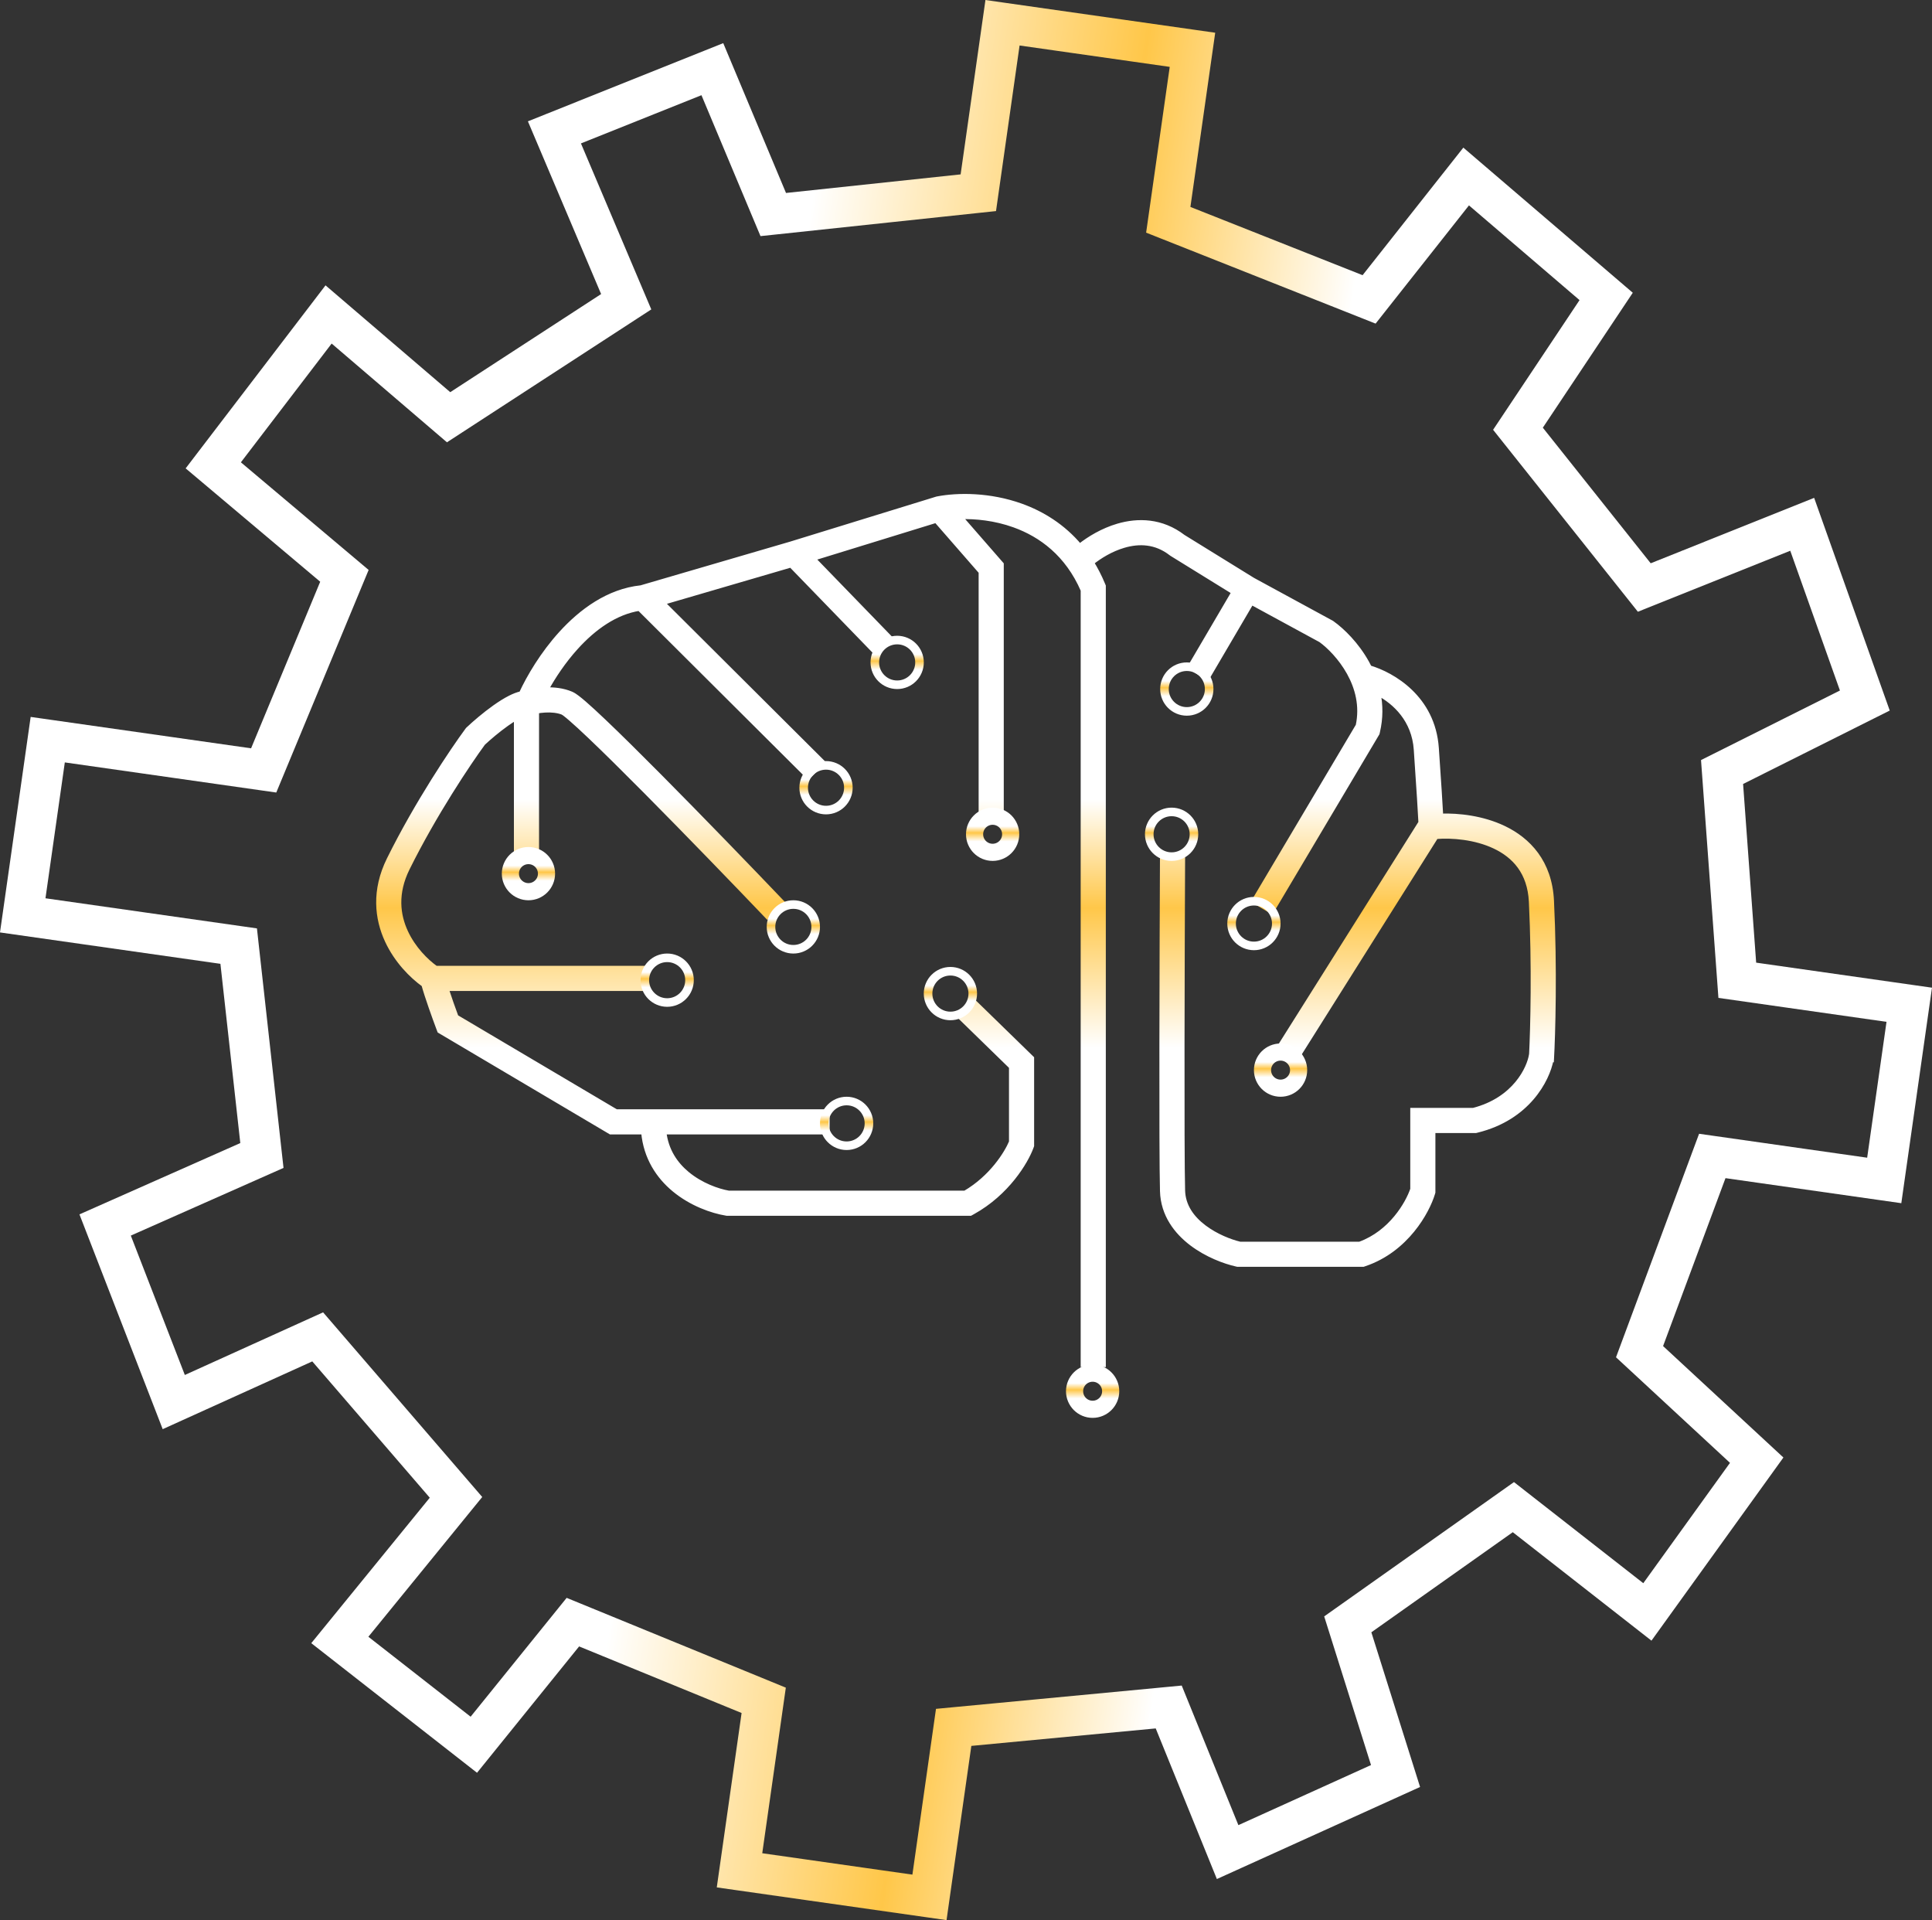
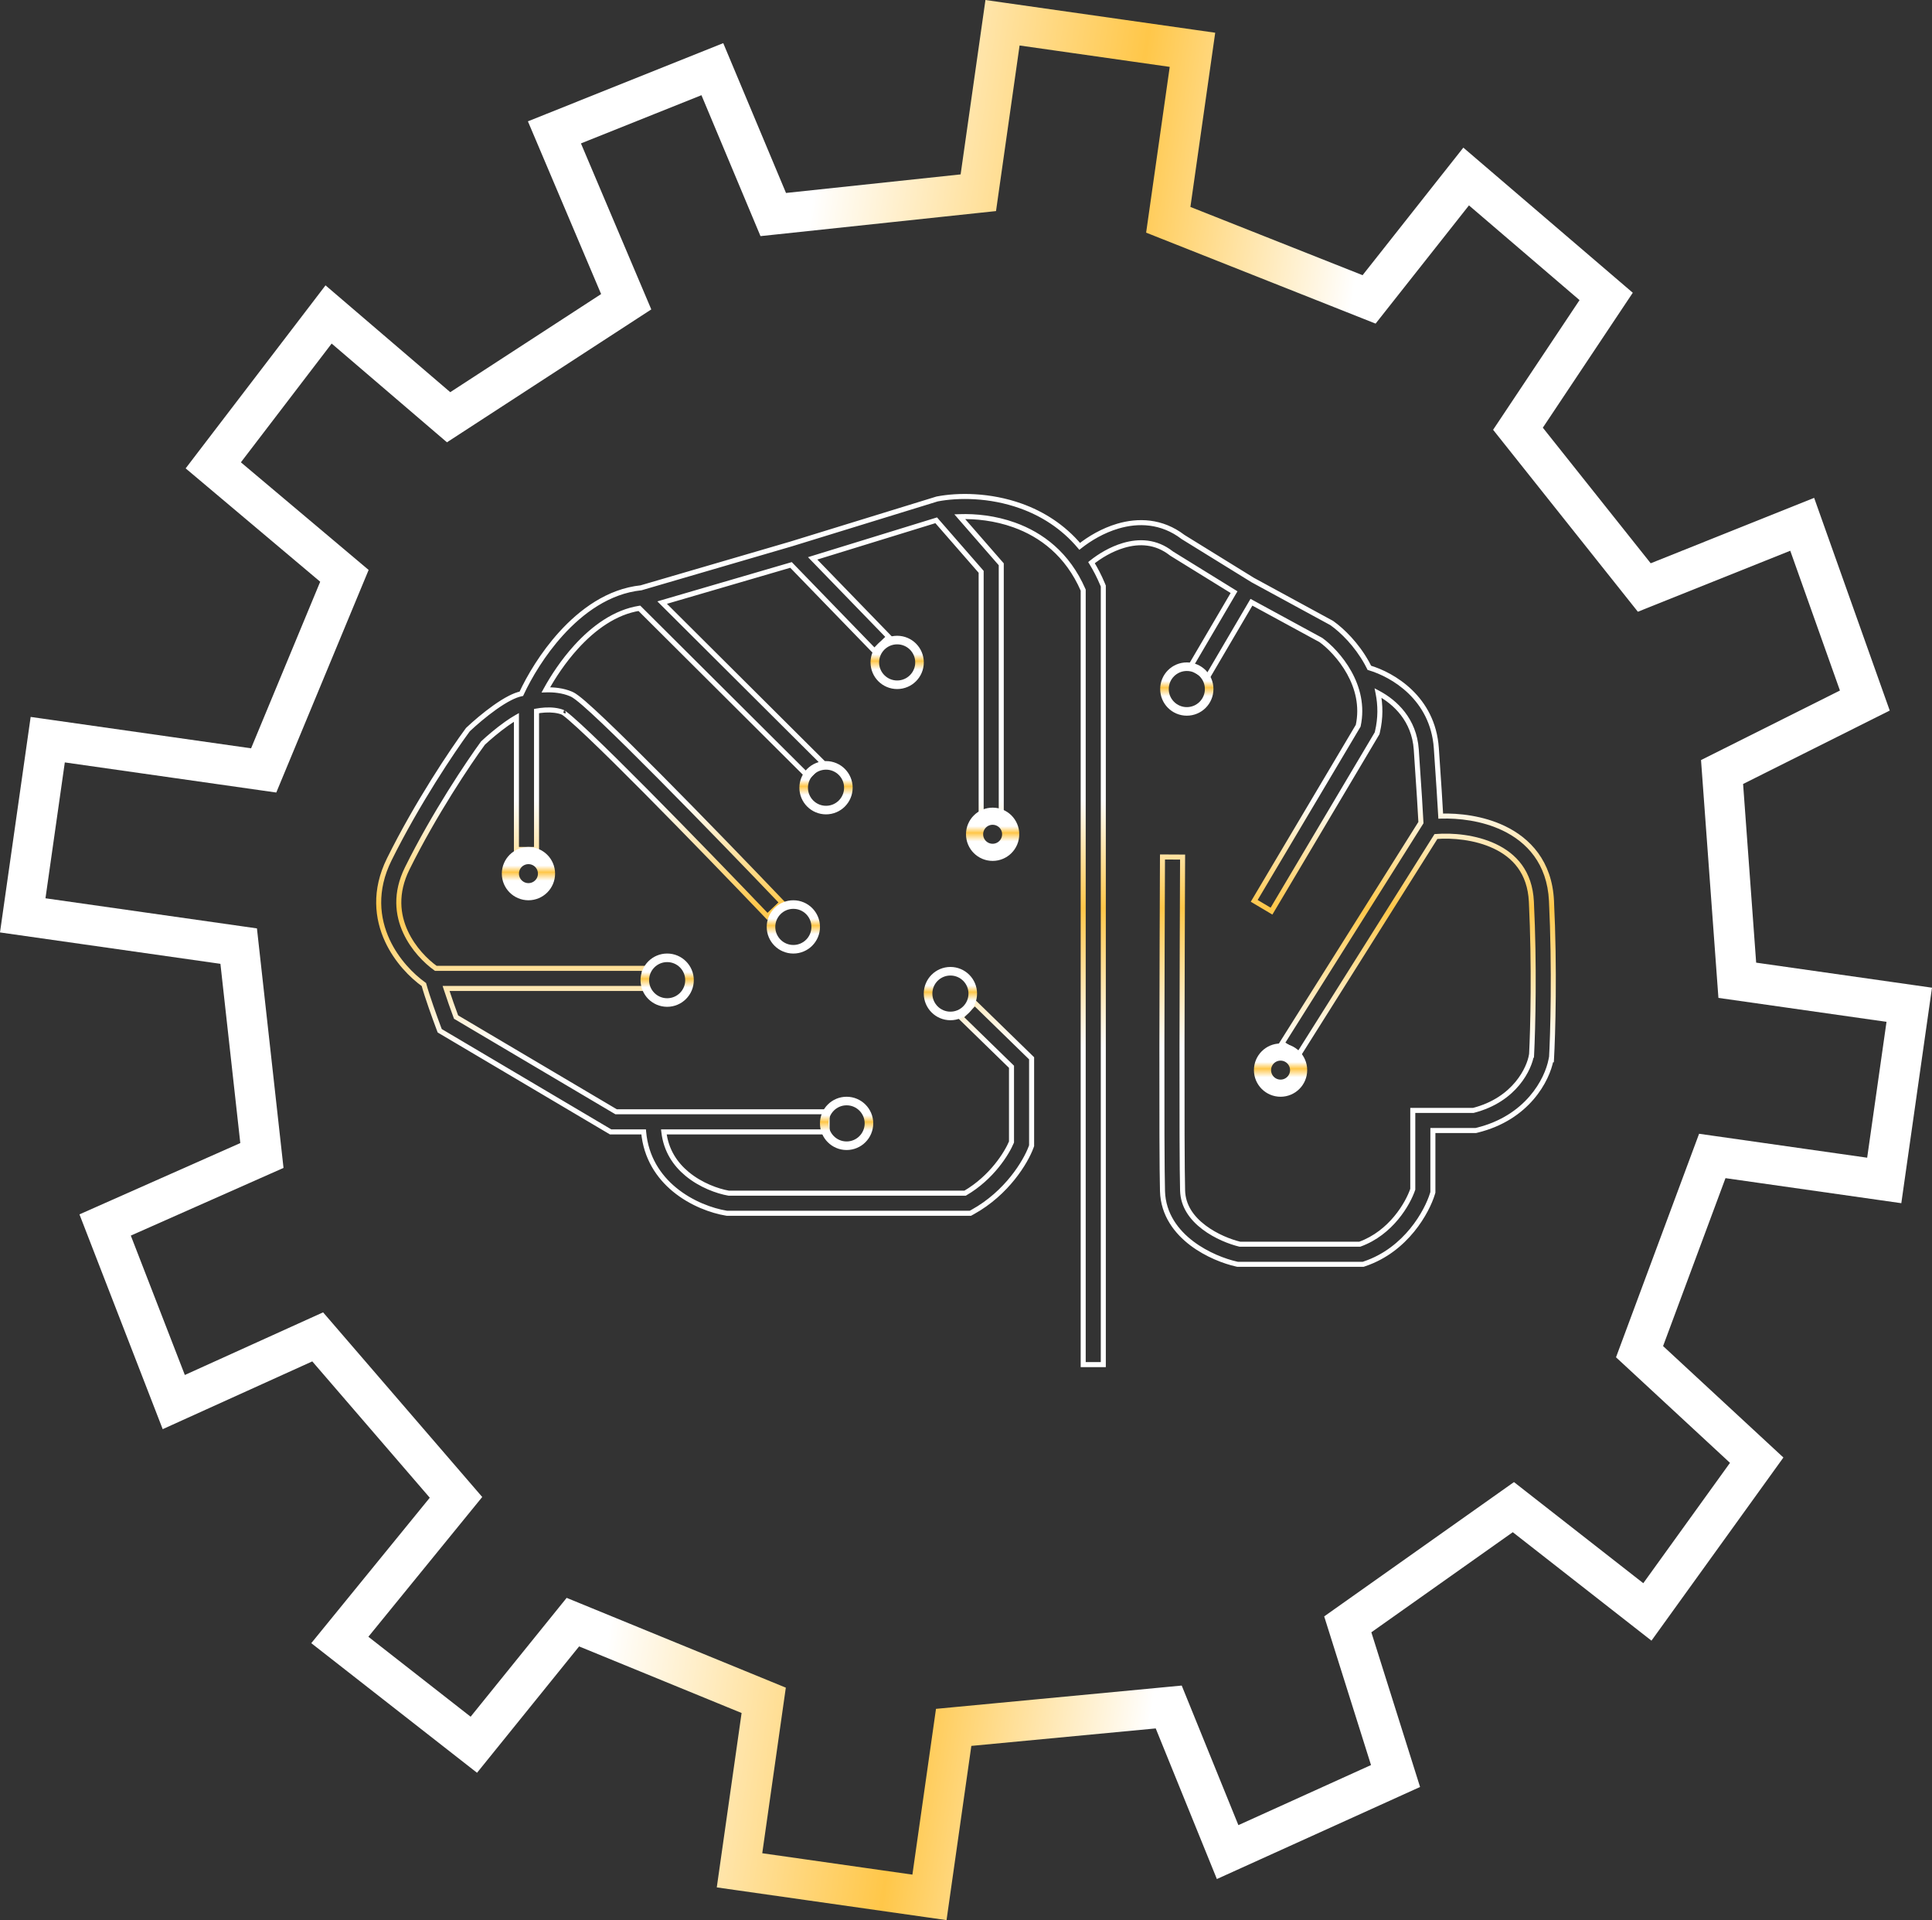
<svg xmlns="http://www.w3.org/2000/svg" fill="none" viewBox="20.06 20.52 192.18 190.96">
  <rect x="20.06" y="20.52" width="192.18" height="190.96" fill="#333333" stroke="none" />
-   <path fill-rule="evenodd" clip-rule="evenodd" d="M113.187 72.264L117.657 77.391V101.296H119.657V77.016V76.641L119.411 76.359L115.526 71.905C117.102 71.849 119.042 72.043 120.956 72.732C123.629 73.694 126.248 75.616 127.808 79.209V156.234H129.808V79.005V78.804L129.731 78.619C129.406 77.842 129.038 77.129 128.633 76.477C129.439 75.826 130.573 75.131 131.826 74.763C133.38 74.305 135.042 74.363 136.562 75.543L136.604 75.576L136.649 75.604L142.813 79.411L138.438 86.867L140.163 87.879L144.543 80.415L151.456 84.175C152.261 84.76 153.429 85.905 154.27 87.421C155.1 88.917 155.585 90.719 155.164 92.692L144.82 110.113L146.539 111.134L156.965 93.576L157.043 93.444L157.078 93.295C157.4 91.926 157.378 90.63 157.139 89.442C158.847 90.347 160.734 92.117 160.939 95.055C161.225 99.16 161.359 101.442 161.403 102.332L147.579 124.288L149.271 125.354L162.895 103.715C164.498 103.584 166.811 103.767 168.747 104.684C170.692 105.605 172.246 107.247 172.39 110.192C172.702 116.583 172.543 122.783 172.41 125.426L172.4 125.424C172.201 126.731 170.783 129.886 166.613 130.954H161.592H160.592V131.954V138.794C160.109 140.228 158.434 143.133 155.318 144.26H143.394C142.428 144.029 141.009 143.482 139.826 142.588C138.606 141.666 137.738 140.462 137.695 138.922C137.586 135.047 137.65 115.214 137.695 105.759L135.695 105.749C135.65 115.178 135.585 135.061 135.696 138.978C135.762 141.334 137.112 143.044 138.62 144.184C140.12 145.317 141.878 145.971 143.062 146.236L143.169 146.26H143.28H155.488H155.653L155.808 146.207C159.955 144.805 162.015 140.996 162.549 139.241L162.592 139.099V138.95V132.954H166.736H166.857L166.973 132.926C172.002 131.698 173.961 127.928 174.347 125.904L174.387 125.906C174.526 123.454 174.719 116.885 174.387 110.095C174.202 106.291 172.097 104.058 169.603 102.876C167.522 101.891 165.165 101.626 163.372 101.685C163.308 100.533 163.174 98.358 162.934 94.916C162.587 89.936 158.594 87.624 156.274 86.937C156.192 86.771 156.107 86.609 156.019 86.451C155.002 84.618 153.593 83.241 152.57 82.512L152.52 82.477L152.467 82.448L144.673 78.209L137.744 73.929C135.6 72.289 133.244 72.26 131.261 72.844C129.759 73.286 128.43 74.086 127.459 74.855C125.777 72.86 123.712 71.599 121.633 70.85C118.499 69.722 115.327 69.752 113.325 70.135L113.271 70.146L113.219 70.162L98.754 74.618L83.83 78.979C80.582 79.317 77.882 81.322 75.866 83.546C74.054 85.545 72.707 87.817 71.92 89.516C71.532 89.598 71.152 89.759 70.82 89.925C70.314 90.18 69.782 90.519 69.277 90.878C68.266 91.597 67.277 92.451 66.669 93.023L66.604 93.085L66.55 93.157C65.107 95.112 61.552 100.389 58.777 105.996C57.255 109.07 57.568 111.865 58.594 114.075C59.517 116.059 61.006 117.563 62.225 118.437C62.555 119.64 63.316 121.745 63.675 122.703L63.799 123.033L64.102 123.212L80.563 132.952L80.799 133.091H81.072H84.084C84.31 135.658 85.585 137.529 87.132 138.811C88.845 140.231 90.899 140.942 92.296 141.171L92.376 141.184H92.458H116.326H116.583L116.809 141.06C120.243 139.165 122.091 136.044 122.613 134.633L122.676 134.465V134.286V126.192V125.771L122.374 125.476L117.024 120.264L115.628 121.696L120.676 126.614V134.096C120.21 135.214 118.719 137.634 116.062 139.184H92.542C91.424 138.987 89.766 138.397 88.408 137.271C87.244 136.306 86.308 134.96 86.094 133.091H102.334V131.091H85.05H84.07H81.346L65.425 121.671C65.136 120.887 64.73 119.75 64.431 118.825H84.158V116.825H63.41C62.422 116.122 61.167 114.865 60.408 113.232C59.606 111.506 59.347 109.351 60.569 106.883C63.246 101.476 66.679 96.362 68.105 94.418C68.668 93.893 69.551 93.137 70.436 92.509C70.784 92.261 71.121 92.042 71.43 91.867V104.999H73.43V91.238C73.677 91.193 73.96 91.154 74.261 91.137C74.913 91.098 75.56 91.16 76.076 91.376L76.076 91.375L76.075 91.375C76.075 91.375 76.078 91.377 76.085 91.382L76.085 91.382C76.106 91.395 76.165 91.433 76.271 91.513C76.421 91.627 76.618 91.789 76.861 91.999C77.346 92.419 77.98 93.003 78.731 93.717C80.232 95.143 82.17 97.062 84.266 99.174C88.457 103.397 93.257 108.368 96.398 111.657L97.844 110.276C94.698 106.981 89.889 102 85.686 97.765C83.585 95.649 81.631 93.714 80.109 92.267C79.349 91.545 78.69 90.937 78.17 90.487C77.911 90.263 77.677 90.07 77.478 89.919C77.303 89.787 77.082 89.629 76.866 89.538C76.035 89.186 75.132 89.104 74.356 89.13C75.084 87.801 76.097 86.269 77.348 84.889C79.117 82.937 81.264 81.394 83.661 81.017L100.462 97.752L101.873 96.335L85.925 80.45L98.743 76.705L107.034 85.257L108.47 83.865L100.895 76.051L113.187 72.264Z" fill="url(#paint0_linear_3682_8242)" />
  <path d="M117.657 77.391H117.907V77.297L117.846 77.226L117.657 77.391ZM113.187 72.264L113.375 72.1L113.268 71.978L113.113 72.026L113.187 72.264ZM117.657 101.296H117.407V101.546H117.657V101.296ZM119.657 101.296V101.546H119.907V101.296H119.657ZM119.657 76.641H119.907V76.547L119.846 76.477L119.657 76.641ZM119.411 76.359L119.599 76.194L119.411 76.359ZM115.526 71.905L115.518 71.655L114.993 71.673L115.338 72.069L115.526 71.905ZM120.956 72.732L120.871 72.967L120.956 72.732ZM127.808 79.209H128.058V79.157L128.037 79.109L127.808 79.209ZM127.808 156.234H127.558V156.484H127.808V156.234ZM129.808 156.234V156.484H130.058V156.234H129.808ZM129.808 78.804H130.058V78.754L130.039 78.708L129.808 78.804ZM129.731 78.619L129.5 78.716L129.5 78.716L129.731 78.619ZM128.633 76.477L128.476 76.282L128.305 76.421L128.421 76.608L128.633 76.477ZM131.826 74.763L131.755 74.523L131.826 74.763ZM136.562 75.543L136.715 75.346L136.715 75.346L136.562 75.543ZM136.604 75.576L136.451 75.773L136.461 75.782L136.472 75.789L136.604 75.576ZM136.649 75.604L136.518 75.817V75.817L136.649 75.604ZM142.813 79.411L143.029 79.538L143.153 79.327L142.945 79.198L142.813 79.411ZM138.438 86.867L138.223 86.74L138.096 86.956L138.312 87.083L138.438 86.867ZM140.163 87.879L140.037 88.095L140.253 88.221L140.379 88.006L140.163 87.879ZM144.543 80.415L144.663 80.195L144.45 80.08L144.328 80.288L144.543 80.415ZM151.456 84.175L151.604 83.973L151.59 83.963L151.576 83.955L151.456 84.175ZM154.27 87.421L154.489 87.3L154.27 87.421ZM155.164 92.692L155.379 92.819L155.4 92.784L155.408 92.744L155.164 92.692ZM144.82 110.113L144.605 109.986L144.477 110.201L144.692 110.328L144.82 110.113ZM146.539 111.134L146.412 111.349L146.627 111.477L146.754 111.262L146.539 111.134ZM156.965 93.576L157.18 93.704V93.704L156.965 93.576ZM157.043 93.444L157.258 93.572L157.278 93.539L157.286 93.501L157.043 93.444ZM157.078 93.295L157.321 93.352V93.352L157.078 93.295ZM157.139 89.442L157.256 89.221L156.789 88.973L156.894 89.491L157.139 89.442ZM160.939 95.055L160.69 95.073L160.939 95.055ZM161.403 102.332L161.615 102.465L161.657 102.398L161.653 102.319L161.403 102.332ZM147.579 124.288L147.367 124.155L147.234 124.367L147.445 124.5L147.579 124.288ZM149.271 125.354L149.138 125.565L149.349 125.699L149.483 125.487L149.271 125.354ZM162.895 103.715L162.875 103.466L162.75 103.476L162.684 103.582L162.895 103.715ZM168.747 104.684L168.64 104.91H168.64L168.747 104.684ZM172.39 110.192L172.639 110.18L172.39 110.192ZM172.41 125.426L172.372 125.673L172.645 125.715L172.659 125.438L172.41 125.426ZM172.4 125.424L172.438 125.177L172.191 125.14L172.153 125.387L172.4 125.424ZM166.613 130.954V131.204H166.645L166.675 131.196L166.613 130.954ZM160.592 130.954V130.704H160.342V130.954H160.592ZM160.592 138.794L160.829 138.873L160.842 138.835V138.794H160.592ZM155.318 144.26V144.51H155.362L155.403 144.495L155.318 144.26ZM143.394 144.26L143.335 144.503L143.364 144.51H143.394V144.26ZM139.826 142.588L139.675 142.787L139.826 142.588ZM137.695 138.922L137.445 138.929L137.695 138.922ZM137.695 105.759L137.945 105.76L137.947 105.51L137.697 105.509L137.695 105.759ZM135.695 105.749L135.697 105.499L135.447 105.498L135.445 105.748L135.695 105.749ZM135.696 138.978L135.946 138.971L135.696 138.978ZM138.62 144.184L138.771 143.984L138.62 144.184ZM143.062 146.236L143.116 145.992H143.116L143.062 146.236ZM143.169 146.26L143.115 146.504L143.142 146.51H143.169V146.26ZM155.653 146.26V146.51H155.694L155.733 146.497L155.653 146.26ZM155.808 146.207L155.888 146.444L155.808 146.207ZM162.549 139.241L162.31 139.168V139.168L162.549 139.241ZM162.592 139.099L162.831 139.171L162.842 139.136V139.099H162.592ZM162.592 132.954V132.704H162.342V132.954H162.592ZM166.857 132.954V133.204H166.887L166.916 133.197L166.857 132.954ZM166.973 132.926L166.914 132.683L166.973 132.926ZM174.347 125.904L174.361 125.654L174.142 125.642L174.101 125.857L174.347 125.904ZM174.387 125.906L174.373 126.156L174.622 126.17L174.636 125.92L174.387 125.906ZM174.387 110.095L174.138 110.107L174.387 110.095ZM169.603 102.876L169.496 103.102H169.496L169.603 102.876ZM163.372 101.685L163.122 101.699L163.135 101.943L163.38 101.935L163.372 101.685ZM162.934 94.916L162.685 94.934L162.934 94.916ZM156.274 86.937L156.05 87.048L156.098 87.146L156.203 87.177L156.274 86.937ZM156.019 86.451L155.8 86.572V86.572L156.019 86.451ZM152.57 82.512L152.715 82.308L152.715 82.308L152.57 82.512ZM152.52 82.477L152.666 82.273L152.653 82.264L152.64 82.257L152.52 82.477ZM152.467 82.448L152.587 82.228L152.587 82.228L152.467 82.448ZM144.673 78.209L144.541 78.422L144.553 78.428L144.673 78.209ZM137.744 73.929L137.592 74.128L137.602 74.136L137.613 74.142L137.744 73.929ZM131.261 72.844L131.332 73.084L131.261 72.844ZM127.459 74.855L127.268 75.016L127.424 75.201L127.614 75.051L127.459 74.855ZM121.633 70.85L121.548 71.086V71.086L121.633 70.85ZM113.325 70.135L113.372 70.381L113.325 70.135ZM113.271 70.146L113.224 69.9L113.211 69.903L113.198 69.907L113.271 70.146ZM113.219 70.162L113.145 69.923L113.145 69.923L113.219 70.162ZM98.754 74.618L98.824 74.858L98.828 74.857L98.754 74.618ZM83.83 78.979L83.856 79.228L83.878 79.225L83.9 79.219L83.83 78.979ZM75.866 83.546L75.681 83.378L75.866 83.546ZM71.92 89.516L71.972 89.76L72.094 89.734L72.147 89.621L71.92 89.516ZM70.82 89.925L70.708 89.702H70.708L70.82 89.925ZM69.277 90.878L69.422 91.082L69.277 90.878ZM66.669 93.023L66.841 93.205L66.669 93.023ZM66.604 93.085L66.432 92.903L66.416 92.918L66.403 92.936L66.604 93.085ZM66.55 93.157L66.349 93.009H66.349L66.55 93.157ZM58.777 105.996L59.001 106.107L58.777 105.996ZM58.594 114.075L58.368 114.18H58.368L58.594 114.075ZM62.225 118.437L62.467 118.371L62.443 118.285L62.371 118.233L62.225 118.437ZM63.675 122.703L63.441 122.791L63.441 122.791L63.675 122.703ZM63.799 123.033L63.565 123.121L63.596 123.203L63.672 123.248L63.799 123.033ZM64.102 123.212L63.975 123.427H63.975L64.102 123.212ZM80.563 132.952L80.436 133.167L80.436 133.167L80.563 132.952ZM80.799 133.091L80.671 133.306L80.73 133.341H80.799V133.091ZM84.084 133.091L84.333 133.069L84.313 132.841H84.084V133.091ZM87.132 138.811L87.291 138.618L87.132 138.811ZM92.296 141.171L92.256 141.418H92.256L92.296 141.171ZM92.376 141.184L92.336 141.431L92.356 141.434H92.376V141.184ZM116.583 141.184V141.434H116.648L116.704 141.403L116.583 141.184ZM116.809 141.06L116.688 140.841L116.809 141.06ZM122.613 134.633L122.848 134.72V134.72L122.613 134.633ZM122.676 134.465L122.91 134.552L122.926 134.51V134.465H122.676ZM122.676 125.771H122.926V125.665L122.85 125.592L122.676 125.771ZM122.374 125.476L122.548 125.297L122.374 125.476ZM117.024 120.264L117.198 120.085L117.019 119.91L116.845 120.089L117.024 120.264ZM115.628 121.696L115.449 121.522L115.274 121.701L115.453 121.875L115.628 121.696ZM120.676 126.614H120.926V126.509L120.85 126.435L120.676 126.614ZM120.676 134.096L120.907 134.192L120.926 134.146V134.096H120.676ZM116.062 139.184V139.434H116.13L116.188 139.4L116.062 139.184ZM92.542 139.184L92.499 139.43L92.52 139.434H92.542V139.184ZM88.408 137.271L88.248 137.464L88.408 137.271ZM86.094 133.091V132.841H85.814L85.846 133.119L86.094 133.091ZM102.334 133.091V133.341H102.584V133.091H102.334ZM102.334 131.091H102.584V130.841H102.334V131.091ZM81.346 131.091L81.219 131.306L81.278 131.341H81.346V131.091ZM65.425 121.671L65.191 121.758L65.222 121.841L65.298 121.886L65.425 121.671ZM64.431 118.825V118.575H64.088L64.193 118.902L64.431 118.825ZM84.158 118.825V119.075H84.408V118.825H84.158ZM84.158 116.825H84.408V116.575H84.158V116.825ZM63.41 116.825L63.265 117.029L63.33 117.075H63.41V116.825ZM60.408 113.232L60.635 113.126L60.408 113.232ZM60.569 106.883L60.345 106.772L60.569 106.883ZM68.105 94.418L67.935 94.235L67.918 94.251L67.904 94.27L68.105 94.418ZM70.436 92.509L70.291 92.305L70.436 92.509ZM71.43 91.867H71.68V91.438L71.307 91.649L71.43 91.867ZM71.43 104.999H71.18V105.249H71.43V104.999ZM73.43 104.999V105.249H73.68V104.999H73.43ZM73.43 91.238L73.385 90.993L73.18 91.03V91.238H73.43ZM74.261 91.137L74.276 91.386L74.261 91.137ZM76.076 91.376L75.996 91.612L76.173 91.145L76.076 91.376ZM76.076 91.375L76.156 91.138L76.121 91.127L76.084 91.125L76.076 91.375ZM76.075 91.375L76.084 91.125L75.928 91.12L75.855 91.257L76.075 91.375ZM76.085 91.382L76.235 91.182L76.228 91.176L76.22 91.171L76.085 91.382ZM76.085 91.382L75.935 91.582L75.942 91.587L75.949 91.592L76.085 91.382ZM76.271 91.513L76.422 91.314L76.422 91.314L76.271 91.513ZM76.861 91.999L77.025 91.811L76.861 91.999ZM78.731 93.717L78.903 93.535L78.731 93.717ZM84.266 99.174L84.444 98.998L84.266 99.174ZM96.398 111.657L96.217 111.83L96.39 112.01L96.571 111.838L96.398 111.657ZM97.844 110.276L98.017 110.456L98.198 110.284L98.025 110.103L97.844 110.276ZM85.686 97.765L85.509 97.942L85.686 97.765ZM80.109 92.267L79.937 92.448L80.109 92.267ZM78.17 90.487L78.006 90.676L78.17 90.487ZM77.478 89.919L77.328 90.119L77.328 90.119L77.478 89.919ZM76.866 89.538L76.769 89.768L76.866 89.538ZM74.356 89.13L74.136 89.01L73.926 89.395L74.364 89.38L74.356 89.13ZM77.348 84.889L77.163 84.721L77.348 84.889ZM83.661 81.017L83.837 80.84L83.747 80.751L83.622 80.77L83.661 81.017ZM100.462 97.752L100.285 97.929L100.463 98.105L100.639 97.928L100.462 97.752ZM101.873 96.335L102.05 96.511L102.227 96.334L102.05 96.157L101.873 96.335ZM85.925 80.45L85.855 80.21L85.449 80.329L85.749 80.627L85.925 80.45ZM98.743 76.705L98.923 76.531L98.818 76.422L98.673 76.465L98.743 76.705ZM107.034 85.257L106.854 85.431L107.028 85.61L107.208 85.436L107.034 85.257ZM108.47 83.865L108.644 84.044L108.823 83.87L108.649 83.69L108.47 83.865ZM100.895 76.051L100.821 75.812L100.432 75.932L100.715 76.225L100.895 76.051ZM117.846 77.226L113.375 72.1L112.998 72.429L117.469 77.555L117.846 77.226ZM117.907 101.296V77.391H117.407V101.296H117.907ZM119.657 101.046H117.657V101.546H119.657V101.046ZM119.407 77.016V101.296H119.907V77.016H119.407ZM119.407 76.641V77.016H119.907V76.641H119.407ZM119.222 76.523L119.469 76.805L119.846 76.477L119.599 76.194L119.222 76.523ZM115.338 72.069L119.222 76.523L119.599 76.194L115.715 71.74L115.338 72.069ZM121.04 72.497C119.091 71.795 117.119 71.598 115.518 71.655L115.535 72.154C117.086 72.1 118.992 72.291 120.871 72.967L121.04 72.497ZM128.037 79.109C126.446 75.444 123.768 73.479 121.04 72.497L120.871 72.967C123.489 73.91 126.05 75.787 127.579 79.308L128.037 79.109ZM128.058 156.234V79.209H127.558V156.234H128.058ZM129.808 155.984H127.808V156.484H129.808V155.984ZM129.558 79.005V156.234H130.058V79.005H129.558ZM129.558 78.804V79.005H130.058V78.804H129.558ZM129.5 78.716L129.577 78.901L130.039 78.708L129.961 78.523L129.5 78.716ZM128.421 76.608C128.818 77.25 129.18 77.951 129.5 78.716L129.961 78.523C129.632 77.734 129.257 77.009 128.846 76.345L128.421 76.608ZM131.755 74.523C130.464 74.903 129.301 75.617 128.476 76.282L128.79 76.671C129.578 76.036 130.683 75.359 131.897 75.002L131.755 74.523ZM136.715 75.346C135.116 74.104 133.365 74.049 131.755 74.523L131.897 75.002C133.395 74.561 134.968 74.622 136.408 75.741L136.715 75.346ZM136.757 75.378L136.715 75.346L136.408 75.741L136.451 75.773L136.757 75.378ZM136.781 75.391L136.735 75.363L136.472 75.789L136.518 75.817L136.781 75.391ZM142.945 79.198L136.781 75.391L136.518 75.817L142.682 79.624L142.945 79.198ZM138.654 86.993L143.029 79.538L142.598 79.285L138.223 86.74L138.654 86.993ZM140.29 87.663L138.565 86.651L138.312 87.083L140.037 88.095L140.29 87.663ZM144.328 80.288L139.948 87.753L140.379 88.006L144.759 80.541L144.328 80.288ZM151.576 83.955L144.663 80.195L144.424 80.635L151.337 84.394L151.576 83.955ZM154.489 87.3C153.628 85.749 152.435 84.577 151.604 83.973L151.309 84.377C152.088 84.943 153.23 86.062 154.052 87.542L154.489 87.3ZM155.408 92.744C155.846 90.697 155.34 88.834 154.489 87.3L154.052 87.542C154.861 89 155.325 90.74 154.919 92.639L155.408 92.744ZM145.035 110.241L155.379 92.819L154.949 92.564L144.605 109.986L145.035 110.241ZM146.667 110.919L144.947 109.898L144.692 110.328L146.412 111.349L146.667 110.919ZM156.75 93.449L146.324 111.007L146.754 111.262L157.18 93.704L156.75 93.449ZM156.828 93.317L156.75 93.449L157.18 93.704L157.258 93.572L156.828 93.317ZM156.835 93.237L156.8 93.387L157.286 93.501L157.321 93.352L156.835 93.237ZM156.894 89.491C157.127 90.647 157.148 91.906 156.835 93.237L157.321 93.352C157.652 91.945 157.63 90.613 157.384 89.392L156.894 89.491ZM161.188 95.038C160.975 91.985 159.011 90.151 157.256 89.221L157.022 89.662C158.682 90.543 160.493 92.249 160.69 95.073L161.188 95.038ZM161.653 102.319C161.608 101.427 161.475 99.144 161.188 95.038L160.69 95.073C160.976 99.177 161.109 101.457 161.153 102.344L161.653 102.319ZM147.79 124.421L161.615 102.465L161.191 102.198L147.367 124.155L147.79 124.421ZM149.404 125.142L147.712 124.077L147.445 124.5L149.138 125.565L149.404 125.142ZM162.684 103.582L149.059 125.221L149.483 125.487L163.107 103.848L162.684 103.582ZM168.854 104.458C166.867 103.517 164.506 103.333 162.875 103.466L162.916 103.964C164.489 103.836 166.756 104.017 168.64 104.91L168.854 104.458ZM172.639 110.18C172.565 108.664 172.127 107.469 171.446 106.532C170.767 105.597 169.855 104.932 168.854 104.458L168.64 104.91C169.584 105.357 170.422 105.974 171.042 106.826C171.66 107.677 172.07 108.775 172.14 110.204L172.639 110.18ZM172.659 125.438C172.793 122.789 172.952 116.58 172.639 110.18L172.14 110.204C172.451 116.585 172.293 122.776 172.16 125.413L172.659 125.438ZM172.363 125.672L172.372 125.673L172.447 125.179L172.438 125.177L172.363 125.672ZM166.675 131.196C170.958 130.099 172.435 126.851 172.647 125.462L172.153 125.387C171.966 126.612 170.608 129.672 166.551 130.712L166.675 131.196ZM161.592 131.204H166.613V130.704H161.592V131.204ZM160.592 131.204H161.592V130.704H160.592V131.204ZM160.842 131.954V130.954H160.342V131.954H160.842ZM160.842 138.794V131.954H160.342V138.794H160.842ZM155.403 144.495C158.617 143.332 160.332 140.349 160.829 138.873L160.355 138.714C159.886 140.107 158.252 142.933 155.233 144.025L155.403 144.495ZM143.394 144.51H155.318V144.01H143.394V144.51ZM139.675 142.787C140.892 143.707 142.344 144.266 143.335 144.503L143.452 144.017C142.512 143.792 141.127 143.258 139.976 142.388L139.675 142.787ZM137.445 138.929C137.491 140.57 138.419 141.838 139.675 142.787L139.976 142.388C138.793 141.494 137.985 140.353 137.945 138.915L137.445 138.929ZM137.445 105.758C137.4 115.209 137.336 135.049 137.445 138.929L137.945 138.915C137.836 135.046 137.9 115.218 137.945 105.76L137.445 105.758ZM135.694 105.999L137.694 106.009L137.697 105.509L135.697 105.499L135.694 105.999ZM135.946 138.971C135.835 135.059 135.9 115.183 135.945 105.75L135.445 105.748C135.4 115.174 135.335 135.063 135.446 138.985L135.946 138.971ZM138.771 143.984C137.298 142.872 136.009 141.225 135.946 138.971L135.446 138.985C135.515 141.443 136.925 143.216 138.469 144.383L138.771 143.984ZM143.116 145.992C141.96 145.733 140.237 145.092 138.771 143.984L138.469 144.383C140.004 145.543 141.796 146.209 143.007 146.48L143.116 145.992ZM143.224 146.016L143.116 145.992L143.007 146.48L143.115 146.504L143.224 146.016ZM143.28 146.01H143.169V146.51H143.28V146.01ZM155.488 146.01H143.28V146.51H155.488V146.01ZM155.653 146.01H155.488V146.51H155.653V146.01ZM155.728 145.97L155.572 146.023L155.733 146.497L155.888 146.444L155.728 145.97ZM162.31 139.168C161.789 140.879 159.771 144.603 155.728 145.97L155.888 146.444C160.139 145.006 162.241 141.113 162.788 139.314L162.31 139.168ZM162.353 139.026L162.31 139.168L162.788 139.314L162.831 139.171L162.353 139.026ZM162.342 138.95V139.099H162.842V138.95H162.342ZM162.342 132.954V138.95H162.842V132.954H162.342ZM166.736 132.704H162.592V133.204H166.736V132.704ZM166.857 132.704H166.736V133.204H166.857V132.704ZM166.914 132.683L166.797 132.711L166.916 133.197L167.033 133.168L166.914 132.683ZM174.101 125.857C173.73 127.804 171.83 131.482 166.914 132.683L167.033 133.168C172.174 131.913 174.192 128.052 174.592 125.95L174.101 125.857ZM174.401 125.656L174.361 125.654L174.333 126.153L174.373 126.156L174.401 125.656ZM174.138 110.107C174.468 116.886 174.276 123.447 174.137 125.892L174.636 125.92C174.776 123.461 174.969 116.883 174.637 110.082L174.138 110.107ZM169.496 103.102C171.922 104.251 173.957 106.411 174.138 110.107L174.637 110.082C174.446 106.171 172.273 103.864 169.711 102.651L169.496 103.102ZM163.38 101.935C165.147 101.877 167.461 102.138 169.496 103.102L169.711 102.651C167.582 101.643 165.183 101.375 163.363 101.436L163.38 101.935ZM162.685 94.934C162.925 98.375 163.058 100.548 163.122 101.699L163.621 101.672C163.557 100.517 163.424 98.342 163.183 94.899L162.685 94.934ZM156.203 87.177C158.477 87.85 162.348 90.104 162.685 94.934L163.183 94.899C162.826 89.768 158.712 87.398 156.345 86.698L156.203 87.177ZM155.8 86.572C155.886 86.727 155.97 86.886 156.05 87.048L156.498 86.827C156.414 86.657 156.327 86.491 156.237 86.329L155.8 86.572ZM152.425 82.716C153.421 83.425 154.803 84.775 155.8 86.572L156.237 86.329C155.201 84.461 153.765 83.057 152.715 82.308L152.425 82.716ZM152.375 82.68L152.425 82.716L152.715 82.308L152.666 82.273L152.375 82.68ZM152.348 82.668L152.401 82.697L152.64 82.257L152.587 82.228L152.348 82.668ZM144.553 78.428L152.348 82.668L152.587 82.228L144.792 77.989L144.553 78.428ZM137.613 74.142L144.541 78.421L144.804 77.996L137.875 73.717L137.613 74.142ZM131.332 73.084C133.26 72.516 135.527 72.549 137.592 74.128L137.896 73.731C135.672 72.03 133.228 72.004 131.191 72.604L131.332 73.084ZM127.614 75.051C128.567 74.297 129.868 73.514 131.332 73.084L131.191 72.604C129.651 73.057 128.293 73.875 127.304 74.659L127.614 75.051ZM121.548 71.086C123.593 71.822 125.619 73.059 127.268 75.016L127.65 74.694C125.936 72.66 123.832 71.376 121.718 70.615L121.548 71.086ZM113.372 70.381C115.337 70.005 118.462 69.975 121.548 71.086L121.718 70.615C118.535 69.47 115.318 69.499 113.278 69.89L113.372 70.381ZM113.318 70.391L113.372 70.381L113.278 69.89L113.224 69.9L113.318 70.391ZM113.292 70.401L113.345 70.385L113.198 69.907L113.145 69.923L113.292 70.401ZM98.828 74.857L113.292 70.401L113.145 69.923L98.68 74.379L98.828 74.857ZM83.9 79.219L98.824 74.858L98.684 74.378L83.76 78.739L83.9 79.219ZM76.051 83.714C78.048 81.511 80.696 79.557 83.856 79.228L83.804 78.731C80.469 79.078 77.716 81.133 75.681 83.378L76.051 83.714ZM72.147 89.621C72.925 87.941 74.259 85.691 76.051 83.714L75.681 83.378C73.848 85.4 72.488 87.694 71.693 89.411L72.147 89.621ZM70.932 90.149C71.255 89.987 71.613 89.836 71.972 89.76L71.868 89.271C71.45 89.36 71.048 89.531 70.708 89.702L70.932 90.149ZM69.422 91.082C69.921 90.727 70.441 90.395 70.932 90.149L70.708 89.702C70.186 89.964 69.643 90.312 69.132 90.674L69.422 91.082ZM66.841 93.205C67.442 92.639 68.422 91.793 69.422 91.082L69.132 90.674C68.109 91.401 67.112 92.263 66.498 92.841L66.841 93.205ZM66.775 93.267L66.841 93.205L66.498 92.841L66.432 92.903L66.775 93.267ZM66.751 93.306L66.805 93.233L66.403 92.936L66.349 93.009L66.751 93.306ZM59.001 106.107C61.768 100.516 65.315 95.252 66.751 93.306L66.349 93.009C64.9 94.972 61.336 100.262 58.553 105.885L59.001 106.107ZM58.821 113.969C57.822 111.82 57.516 109.105 59.001 106.107L58.553 105.885C56.993 109.035 57.313 111.91 58.368 114.18L58.821 113.969ZM62.371 118.233C61.179 117.379 59.722 115.907 58.821 113.969L58.368 114.18C59.312 116.211 60.833 117.747 62.08 118.64L62.371 118.233ZM63.909 122.615C63.55 121.656 62.792 119.562 62.467 118.371L61.984 118.503C62.317 119.719 63.082 121.834 63.441 122.791L63.909 122.615ZM64.033 122.945L63.909 122.615L63.441 122.791L63.565 123.121L64.033 122.945ZM64.23 122.997L63.926 122.818L63.672 123.248L63.975 123.427L64.23 122.997ZM80.69 132.736L64.23 122.997L63.975 123.427L80.436 133.167L80.69 132.736ZM80.926 132.876L80.69 132.736L80.436 133.167L80.671 133.306L80.926 132.876ZM81.072 132.841H80.799V133.341H81.072V132.841ZM84.084 132.841H81.072V133.341H84.084V132.841ZM87.291 138.618C85.786 137.371 84.552 135.557 84.333 133.069L83.835 133.113C84.068 135.758 85.384 137.687 86.972 139.003L87.291 138.618ZM92.337 140.924C90.974 140.701 88.964 140.005 87.291 138.618L86.972 139.003C88.726 140.457 90.823 141.183 92.256 141.418L92.337 140.924ZM92.417 140.938L92.337 140.924L92.256 141.418L92.336 141.431L92.417 140.938ZM92.458 140.934H92.376V141.434H92.458V140.934ZM116.326 140.934H92.458V141.434H116.326V140.934ZM116.583 140.934H116.326V141.434H116.583V140.934ZM116.688 140.841L116.463 140.965L116.704 141.403L116.93 141.279L116.688 140.841ZM122.379 134.546C121.873 135.913 120.059 138.981 116.688 140.841L116.93 141.279C120.426 139.349 122.309 136.175 122.848 134.72L122.379 134.546ZM122.441 134.378L122.379 134.546L122.848 134.72L122.91 134.552L122.441 134.378ZM122.426 134.286V134.465H122.926V134.286H122.426ZM122.426 126.192V134.286H122.926V126.192H122.426ZM122.426 125.771V126.192H122.926V125.771H122.426ZM122.199 125.655L122.501 125.95L122.85 125.592L122.548 125.297L122.199 125.655ZM116.849 120.443L122.199 125.655L122.548 125.297L117.198 120.085L116.849 120.443ZM115.807 121.871L117.203 120.438L116.845 120.089L115.449 121.522L115.807 121.871ZM120.85 126.435L115.802 121.517L115.453 121.875L120.501 126.793L120.85 126.435ZM120.926 134.096V126.614H120.426V134.096H120.926ZM116.188 139.4C118.903 137.817 120.425 135.348 120.907 134.192L120.445 134C119.995 135.08 118.536 137.452 115.936 138.968L116.188 139.4ZM92.542 139.434H116.062V138.934H92.542V139.434ZM88.248 137.464C89.646 138.622 91.347 139.228 92.499 139.43L92.585 138.938C91.501 138.747 89.885 138.171 88.567 137.079L88.248 137.464ZM85.846 133.119C86.069 135.064 87.045 136.466 88.248 137.464L88.567 137.079C87.443 136.146 86.548 134.855 86.343 133.063L85.846 133.119ZM102.334 132.841H86.094V133.341H102.334V132.841ZM102.084 131.091V133.091H102.584V131.091H102.084ZM85.05 131.341H102.334V130.841H85.05V131.341ZM84.07 131.341H85.05V130.841H84.07V131.341ZM81.346 131.341H84.07V130.841H81.346V131.341ZM65.298 121.886L81.219 131.306L81.473 130.876L65.553 121.456L65.298 121.886ZM64.193 118.902C64.493 119.832 64.901 120.972 65.191 121.758L65.66 121.585C65.371 120.802 64.966 119.669 64.669 118.748L64.193 118.902ZM84.158 118.575H64.431V119.075H84.158V118.575ZM83.908 116.825V118.825H84.408V116.825H83.908ZM63.41 117.075H84.158V116.575H63.41V117.075ZM60.181 113.337C60.962 115.018 62.249 116.306 63.265 117.029L63.555 116.621C62.594 115.938 61.372 114.712 60.635 113.126L60.181 113.337ZM60.345 106.772C59.086 109.316 59.351 111.551 60.181 113.337L60.635 113.126C59.861 111.461 59.609 109.386 60.793 106.994L60.345 106.772ZM67.904 94.27C66.472 96.222 63.03 101.349 60.345 106.772L60.793 106.994C63.462 101.603 66.887 96.501 68.307 94.566L67.904 94.27ZM70.291 92.305C69.395 92.941 68.504 93.705 67.935 94.235L68.276 94.601C68.833 94.082 69.707 93.333 70.58 92.713L70.291 92.305ZM71.307 91.649C70.989 91.829 70.644 92.054 70.291 92.305L70.58 92.713C70.924 92.468 71.254 92.254 71.553 92.084L71.307 91.649ZM71.68 104.999V91.867H71.18V104.999H71.68ZM73.43 104.749H71.43V105.249H73.43V104.749ZM73.18 91.238V104.999H73.68V91.238H73.18ZM74.246 90.887C73.934 90.906 73.64 90.945 73.385 90.993L73.475 91.484C73.714 91.44 73.987 91.403 74.276 91.386L74.246 90.887ZM76.173 91.145C75.608 90.909 74.918 90.847 74.246 90.887L74.276 91.386C74.907 91.349 75.512 91.411 75.98 91.606L76.173 91.145ZM75.995 91.612L75.996 91.612L76.157 91.139L76.156 91.138L75.995 91.612ZM76.066 91.625L76.067 91.625L76.084 91.125L76.084 91.125L76.066 91.625ZM76.22 91.171C76.216 91.169 76.216 91.169 76.217 91.169C76.217 91.17 76.218 91.171 76.22 91.172C76.221 91.173 76.225 91.175 76.229 91.178C76.231 91.18 76.242 91.188 76.255 91.202C76.26 91.207 76.278 91.225 76.293 91.253C76.301 91.267 76.315 91.295 76.321 91.332C76.328 91.372 76.328 91.432 76.295 91.493L75.855 91.257C75.79 91.379 75.85 91.485 75.857 91.497C75.873 91.525 75.89 91.543 75.895 91.549C75.908 91.562 75.92 91.572 75.922 91.573C75.93 91.579 75.937 91.584 75.938 91.584C75.942 91.587 75.947 91.59 75.949 91.592L76.22 91.171ZM76.235 91.182L76.235 91.182L75.935 91.582L75.935 91.582L76.235 91.182ZM76.422 91.314C76.31 91.229 76.246 91.188 76.22 91.171L75.949 91.592C75.967 91.603 76.02 91.637 76.12 91.713L76.422 91.314ZM77.025 91.811C76.779 91.598 76.578 91.433 76.422 91.314L76.12 91.713C76.264 91.822 76.456 91.98 76.697 92.189L77.025 91.811ZM78.903 93.535C78.151 92.82 77.514 92.234 77.025 91.811L76.697 92.189C77.178 92.605 77.809 93.185 78.559 93.898L78.903 93.535ZM84.444 98.998C82.347 96.886 80.407 94.965 78.903 93.535L78.559 93.898C80.057 95.322 81.993 97.239 84.089 99.35L84.444 98.998ZM96.579 111.484C93.437 108.194 88.636 103.222 84.444 98.998L84.089 99.35C88.278 103.571 93.077 108.541 96.217 111.83L96.579 111.484ZM97.672 110.095L96.225 111.476L96.571 111.838L98.017 110.456L97.672 110.095ZM85.509 97.942C89.71 102.174 94.518 107.154 97.664 110.448L98.025 110.103C94.878 106.807 90.068 101.825 85.863 97.589L85.509 97.942ZM79.937 92.448C81.456 93.892 83.408 95.826 85.509 97.942L85.863 97.589C83.762 95.472 81.806 93.535 80.281 92.086L79.937 92.448ZM78.006 90.676C78.522 91.122 79.178 91.727 79.937 92.448L80.281 92.086C79.52 91.363 78.858 90.752 78.334 90.298L78.006 90.676ZM77.328 90.119C77.52 90.265 77.749 90.454 78.006 90.676L78.334 90.298C78.072 90.072 77.834 89.875 77.629 89.72L77.328 90.119ZM76.769 89.768C76.953 89.846 77.153 89.986 77.328 90.119L77.629 89.72C77.454 89.587 77.21 89.412 76.964 89.308L76.769 89.768ZM74.364 89.38C75.12 89.355 75.983 89.436 76.769 89.768L76.964 89.308C76.088 88.937 75.145 88.854 74.347 88.88L74.364 89.38ZM77.163 84.721C75.896 86.119 74.872 87.668 74.136 89.01L74.575 89.25C75.296 87.935 76.298 86.42 77.533 85.057L77.163 84.721ZM83.622 80.77C81.146 81.159 78.951 82.748 77.163 84.721L77.533 85.057C79.284 83.126 81.383 81.628 83.7 81.264L83.622 80.77ZM100.638 97.575L83.837 80.84L83.484 81.195L100.285 97.929L100.638 97.575ZM101.696 96.158L100.285 97.575L100.639 97.928L102.05 96.511L101.696 96.158ZM85.749 80.627L101.697 96.512L102.05 96.157L86.102 80.273L85.749 80.627ZM98.673 76.465L85.855 80.21L85.996 80.69L98.813 76.945L98.673 76.465ZM107.213 85.083L98.923 76.531L98.564 76.879L106.854 85.431L107.213 85.083ZM108.296 83.685L106.86 85.077L107.208 85.436L108.644 84.044L108.296 83.685ZM100.715 76.225L108.29 84.038L108.649 83.69L101.074 75.877L100.715 76.225ZM113.113 72.026L100.821 75.812L100.969 76.29L113.26 72.503L113.113 72.026Z" fill="url(#paint1_linear_3682_8242)" />
  <circle cx="98.976" cy="112.704" r="2.223" stroke="url(#paint2_linear_3682_8242)" stroke-width="0.852" />
  <circle cx="72.626" cy="107.406" r="1.796" stroke="url(#paint3_linear_3682_8242)" stroke-width="1.705" />
  <circle cx="86.424" cy="118.001" r="2.223" stroke="url(#paint4_linear_3682_8242)" stroke-width="0.852" />
  <circle cx="104.274" cy="132.244" r="2.223" stroke="url(#paint5_linear_3682_8242)" stroke-width="0.852" />
  <circle cx="114.6" cy="119.336" r="2.223" stroke="url(#paint6_linear_3682_8242)" stroke-width="0.852" />
  <circle cx="102.226" cy="98.862" r="2.223" stroke="url(#paint7_linear_3682_8242)" stroke-width="0.852" />
  <circle cx="109.303" cy="86.399" r="2.223" stroke="url(#paint8_linear_3682_8242)" stroke-width="0.852" />
  <circle cx="118.799" cy="103.491" r="1.796" stroke="url(#paint9_linear_3682_8242)" stroke-width="1.705" />
-   <circle cx="136.602" cy="103.491" r="2.223" stroke="url(#paint10_linear_3682_8242)" stroke-width="0.852" />
  <circle cx="138.115" cy="89.048" r="2.223" stroke="url(#paint11_linear_3682_8242)" stroke-width="0.852" />
-   <circle cx="144.791" cy="112.371" r="2.223" stroke="url(#paint12_linear_3682_8242)" stroke-width="0.852" />
  <circle cx="147.44" cy="126.947" r="1.796" stroke="url(#paint13_linear_3682_8242)" stroke-width="1.705" />
-   <circle cx="128.746" cy="158.883" r="1.796" stroke="url(#paint14_linear_3682_8242)" stroke-width="1.705" />
  <path fill-rule="evenodd" clip-rule="evenodd" d="M209.469 138.201L210.714 129.463L210.713 129.463L211.957 120.729L212.239 118.749L210.259 118.467L194.749 116.258L193.449 98.489L206.454 91.979L208.036 91.187L207.443 89.521L201.213 71.994L200.517 70.034L198.586 70.807L184.259 76.54L173.528 63.055L181.492 51.11L182.476 49.635L181.129 48.482L167.202 36.556L165.621 35.202L164.331 36.835L155.6 47.888L138.472 41.1L140.657 25.755L140.939 23.775L138.959 23.493L120.064 20.803L118.084 20.521L117.802 22.501L115.615 37.864L98.246 39.711L92.763 26.626L92.003 24.811L90.176 25.542L74.467 31.828L72.572 32.586L73.369 34.465L79.854 49.766L64.847 59.523L54.046 50.274L52.44 48.899L51.157 50.579L39.685 65.585L38.527 67.101L39.986 68.329L51.911 78.375L45.036 94.942L25.09 92.102L23.11 91.82L22.828 93.8L21.585 102.537L21.585 102.537L20.341 111.273L20.059 113.253L22.039 113.535L41.985 116.375L43.963 134.202L29.708 140.52L27.964 141.293L28.653 143.072L35.48 160.683L36.244 162.655L38.17 161.782L51.123 155.915L62.81 169.473L52.312 182.356L51.023 183.938L52.631 185.195L65.961 195.616L67.511 196.828L68.748 195.297L77.665 184.262L93.828 190.883L91.641 206.247L91.359 208.227L93.339 208.509L112.234 211.199L114.214 211.481L114.496 209.501L116.681 194.155L135.022 192.417L140.322 205.468L141.105 207.396L143 206.538L159.702 198.973L161.317 198.241L160.785 196.55L156.471 182.857L170.539 172.902L182.696 182.407L184.335 183.688L185.551 182L196.425 166.909L197.459 165.474L196.161 164.272L185.49 154.391L191.698 137.691L207.208 139.899L209.188 140.181L209.469 138.201ZM25.545 103.099L25.545 103.099L24.583 109.857L44.083 112.633L45.618 112.852L45.789 114.393L48.1 135.217L48.262 136.673L46.923 137.266L33.072 143.404L38.446 157.266L50.836 151.654L52.199 151.037L53.176 152.17L66.934 168.131L68.029 169.401L66.97 170.7L56.703 183.301L66.874 191.252L75.49 180.59L76.426 179.432L77.804 179.996L96.786 187.772L98.228 188.362L98.008 189.905L95.883 204.83L110.818 206.957L112.943 192.031L113.165 190.471L114.734 190.322L136.127 188.295L137.608 188.154L138.168 189.533L143.245 202.036L156.437 196.06L152.218 182.668L151.78 181.276L152.97 180.434L169.443 168.778L170.658 167.918L171.83 168.835L183.521 177.974L192.146 166.005L181.79 156.416L180.808 155.507L181.274 154.252L188.51 134.787L189.072 133.277L190.667 133.504L205.791 135.657L206.753 128.901L206.753 128.901L207.715 122.145L192.59 119.991L190.995 119.764L190.877 118.157L189.362 97.446L189.264 96.111L190.461 95.512L203.082 89.194L198.141 75.293L184.363 80.807L182.982 81.36L182.055 80.195L169.49 64.405L168.582 63.263L169.391 62.05L177.18 50.367L166.181 40.947L157.816 51.536L156.894 52.704L155.51 52.155L135.533 44.238L134.068 43.657L134.29 42.097L136.415 27.171L121.48 25.044L119.355 39.97L119.136 41.513L117.587 41.677L97.189 43.846L95.708 44.003L95.132 42.63L89.835 29.987L77.848 34.783L84.191 49.749L84.845 51.292L83.439 52.206L65.773 63.693L64.519 64.508L63.382 63.535L53.05 54.688L44.022 66.499L55.609 76.259L56.729 77.203L56.167 78.555L48.136 97.907L47.542 99.339L46.007 99.121L26.507 96.344L25.545 103.099Z" fill="url(#paint15_linear_3682_8242)" />
  <defs>
    <linearGradient id="paint0_linear_3682_8242" x1="116.15" y1="69.896" x2="116.15" y2="156.234" gradientUnits="userSpaceOnUse">
      <stop offset="0.349" stop-color="white" />
      <stop offset="0.474" stop-color="#FFC749" />
      <stop offset="0.635" stop-color="white" />
    </linearGradient>
    <linearGradient id="paint1_linear_3682_8242" x1="116.15" y1="69.896" x2="116.15" y2="156.234" gradientUnits="userSpaceOnUse">
      <stop offset="0.349" stop-color="white" />
      <stop offset="0.474" stop-color="#FFC749" />
      <stop offset="0.635" stop-color="white" />
    </linearGradient>
    <linearGradient id="paint2_linear_3682_8242" x1="98.976" y1="110.055" x2="98.976" y2="115.352" gradientUnits="userSpaceOnUse">
      <stop offset="0.349" stop-color="white" />
      <stop offset="0.474" stop-color="#FFC749" />
      <stop offset="0.635" stop-color="white" />
    </linearGradient>
    <linearGradient id="paint3_linear_3682_8242" x1="72.626" y1="104.758" x2="72.626" y2="110.055" gradientUnits="userSpaceOnUse">
      <stop offset="0.349" stop-color="white" />
      <stop offset="0.474" stop-color="#FFC749" />
      <stop offset="0.635" stop-color="white" />
    </linearGradient>
    <linearGradient id="paint4_linear_3682_8242" x1="86.424" y1="115.352" x2="86.424" y2="120.65" gradientUnits="userSpaceOnUse">
      <stop offset="0.349" stop-color="white" />
      <stop offset="0.474" stop-color="#FFC749" />
      <stop offset="0.635" stop-color="white" />
    </linearGradient>
    <linearGradient id="paint5_linear_3682_8242" x1="104.274" y1="129.595" x2="104.274" y2="134.893" gradientUnits="userSpaceOnUse">
      <stop offset="0.349" stop-color="white" />
      <stop offset="0.474" stop-color="#FFC749" />
      <stop offset="0.635" stop-color="white" />
    </linearGradient>
    <linearGradient id="paint6_linear_3682_8242" x1="114.6" y1="116.688" x2="114.6" y2="121.985" gradientUnits="userSpaceOnUse">
      <stop offset="0.349" stop-color="white" />
      <stop offset="0.474" stop-color="#FFC749" />
      <stop offset="0.635" stop-color="white" />
    </linearGradient>
    <linearGradient id="paint7_linear_3682_8242" x1="102.226" y1="96.213" x2="102.226" y2="101.511" gradientUnits="userSpaceOnUse">
      <stop offset="0.349" stop-color="white" />
      <stop offset="0.474" stop-color="#FFC749" />
      <stop offset="0.635" stop-color="white" />
    </linearGradient>
    <linearGradient id="paint8_linear_3682_8242" x1="109.303" y1="83.751" x2="109.303" y2="89.048" gradientUnits="userSpaceOnUse">
      <stop offset="0.349" stop-color="white" />
      <stop offset="0.474" stop-color="#FFC749" />
      <stop offset="0.635" stop-color="white" />
    </linearGradient>
    <linearGradient id="paint9_linear_3682_8242" x1="118.799" y1="100.842" x2="118.799" y2="106.139" gradientUnits="userSpaceOnUse">
      <stop offset="0.349" stop-color="white" />
      <stop offset="0.474" stop-color="#FFC749" />
      <stop offset="0.635" stop-color="white" />
    </linearGradient>
    <linearGradient id="paint10_linear_3682_8242" x1="136.602" y1="100.842" x2="136.602" y2="106.139" gradientUnits="userSpaceOnUse">
      <stop offset="0.349" stop-color="white" />
      <stop offset="0.474" stop-color="#FFC749" />
      <stop offset="0.635" stop-color="white" />
    </linearGradient>
    <linearGradient id="paint11_linear_3682_8242" x1="138.115" y1="86.399" x2="138.115" y2="91.697" gradientUnits="userSpaceOnUse">
      <stop offset="0.349" stop-color="white" />
      <stop offset="0.474" stop-color="#FFC749" />
      <stop offset="0.635" stop-color="white" />
    </linearGradient>
    <linearGradient id="paint12_linear_3682_8242" x1="144.791" y1="109.722" x2="144.791" y2="115.02" gradientUnits="userSpaceOnUse">
      <stop offset="0.349" stop-color="white" />
      <stop offset="0.474" stop-color="#FFC749" />
      <stop offset="0.635" stop-color="white" />
    </linearGradient>
    <linearGradient id="paint13_linear_3682_8242" x1="147.44" y1="124.298" x2="147.44" y2="129.595" gradientUnits="userSpaceOnUse">
      <stop offset="0.349" stop-color="white" />
      <stop offset="0.474" stop-color="#FFC749" />
      <stop offset="0.635" stop-color="white" />
    </linearGradient>
    <linearGradient id="paint14_linear_3682_8242" x1="128.746" y1="156.234" x2="128.746" y2="161.531" gradientUnits="userSpaceOnUse">
      <stop offset="0.349" stop-color="white" />
      <stop offset="0.474" stop-color="#FFC749" />
      <stop offset="0.635" stop-color="white" />
    </linearGradient>
    <linearGradient id="paint15_linear_3682_8242" x1="210.713" y1="129.465" x2="21.585" y2="102.537" gradientUnits="userSpaceOnUse">
      <stop offset="0.349" stop-color="white" />
      <stop offset="0.474" stop-color="#FFC749" />
      <stop offset="0.635" stop-color="white" />
    </linearGradient>
  </defs>
</svg>